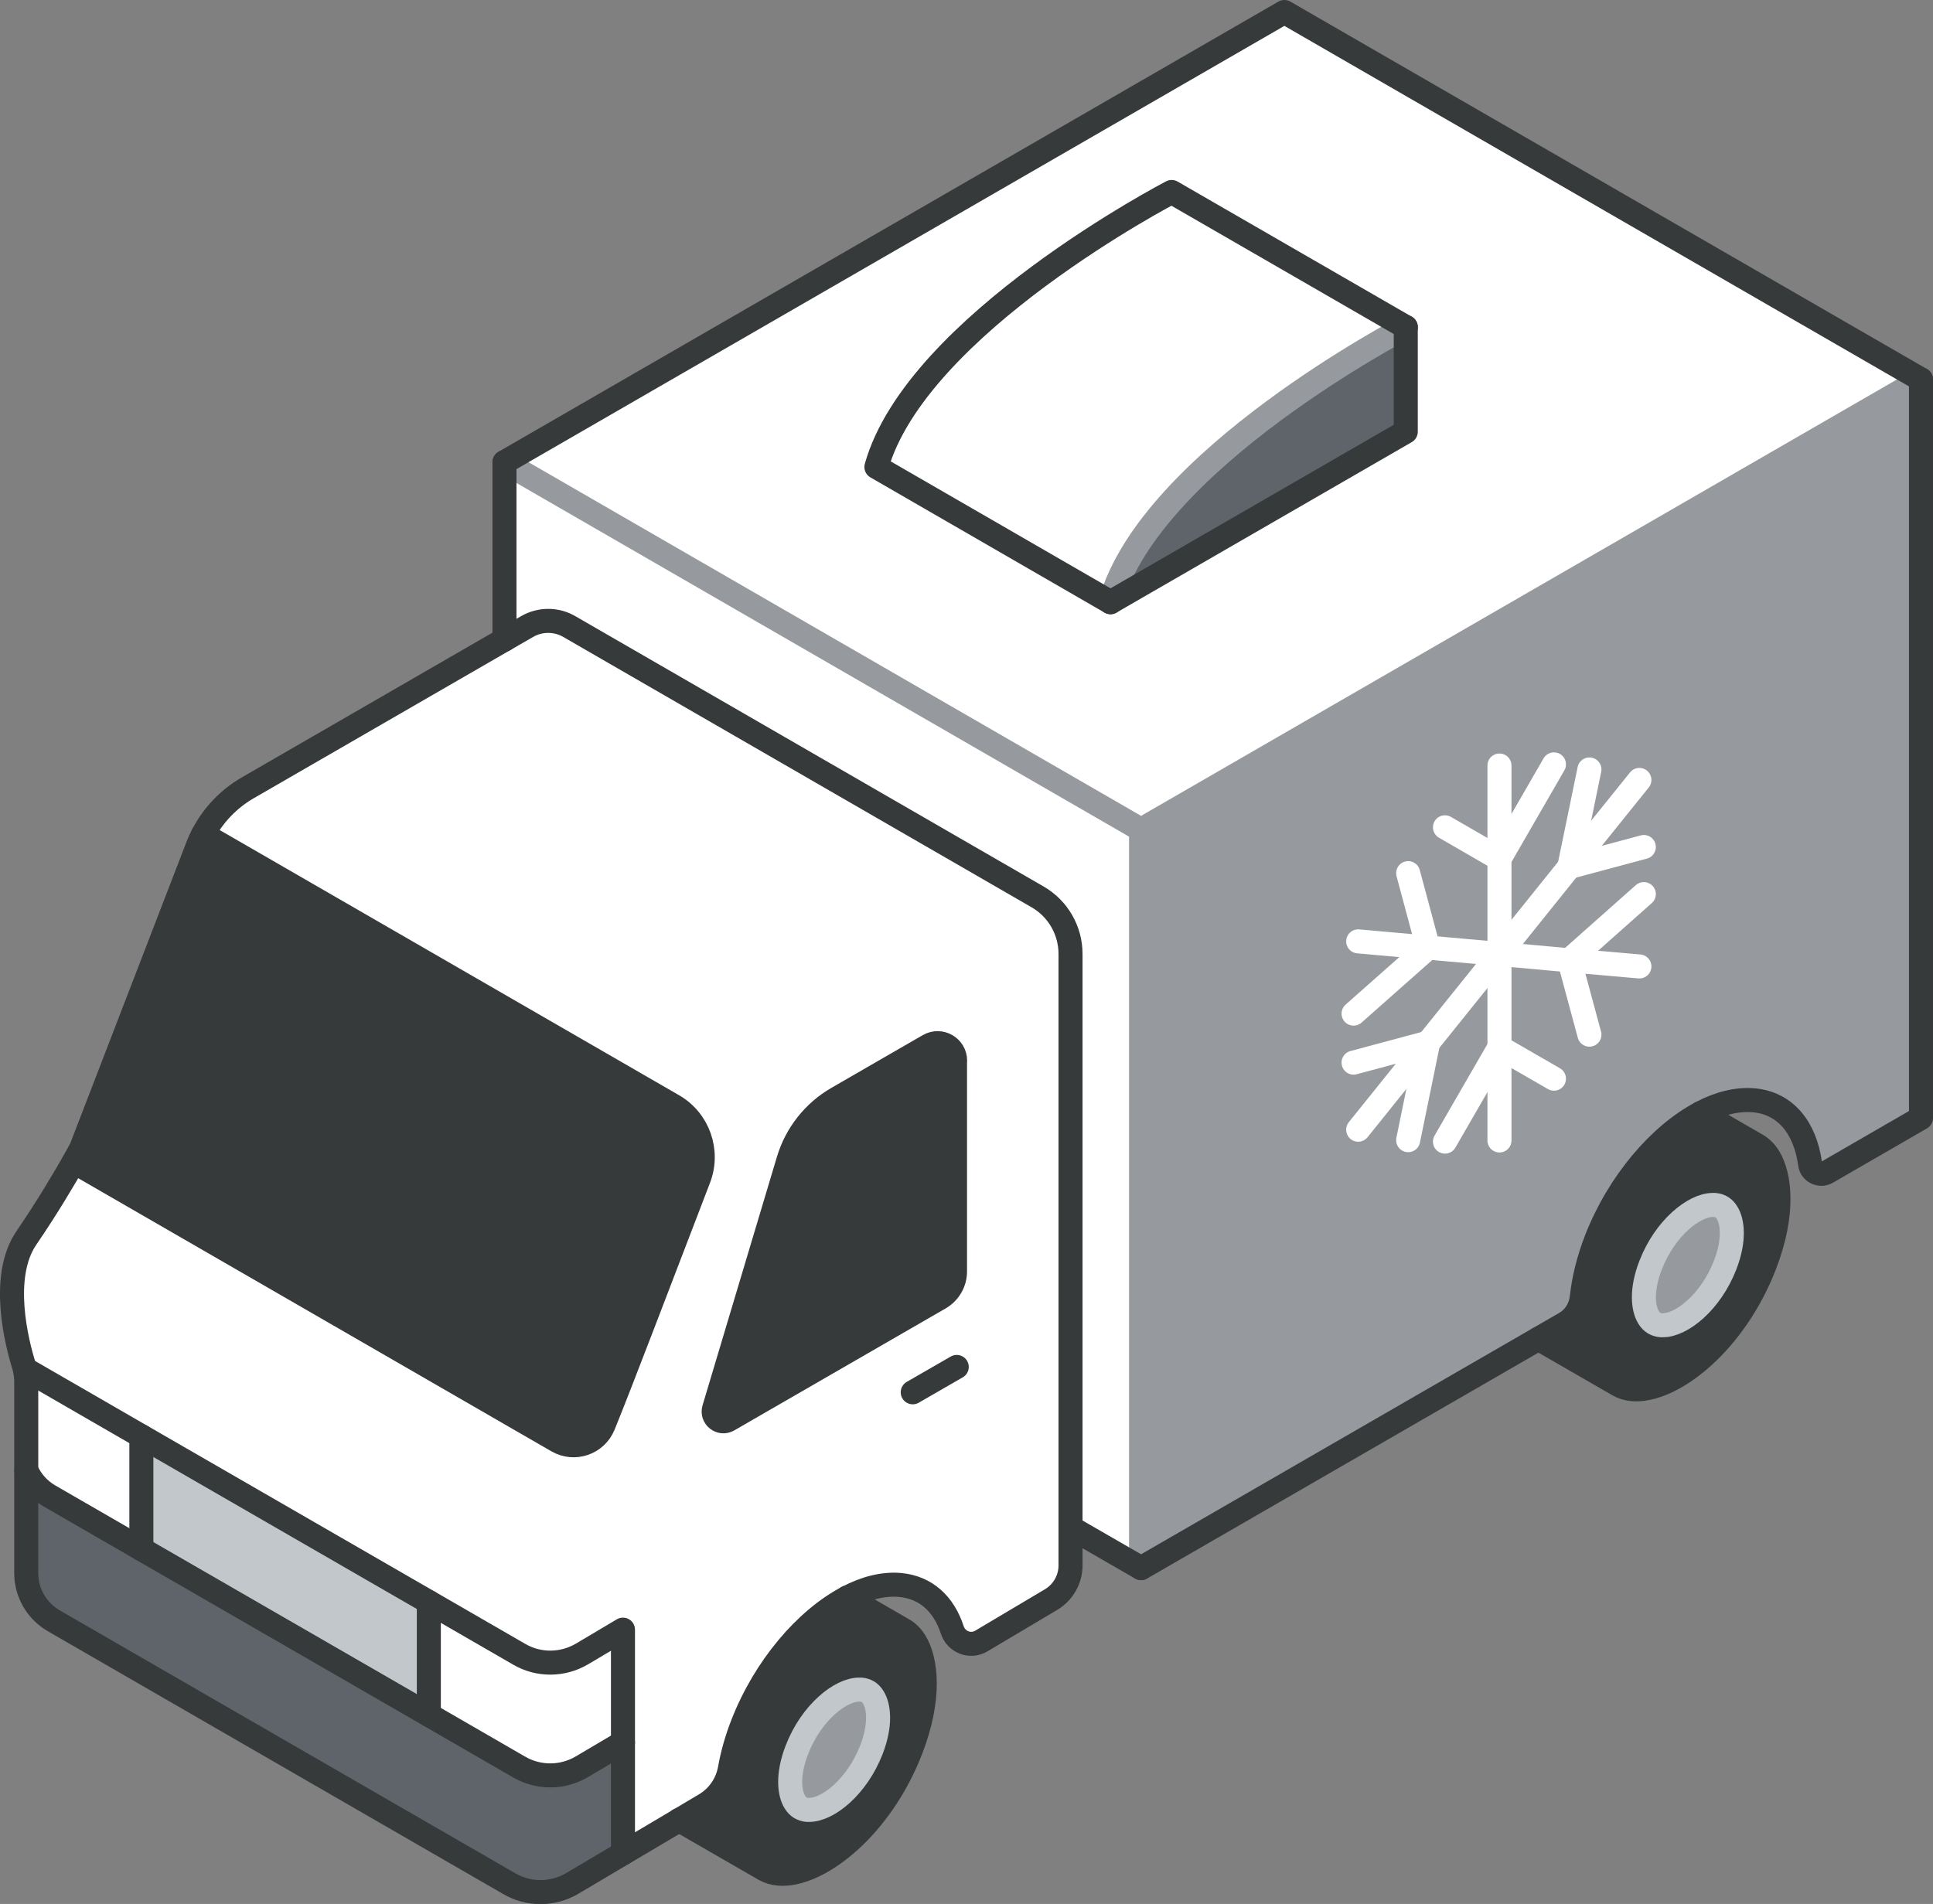
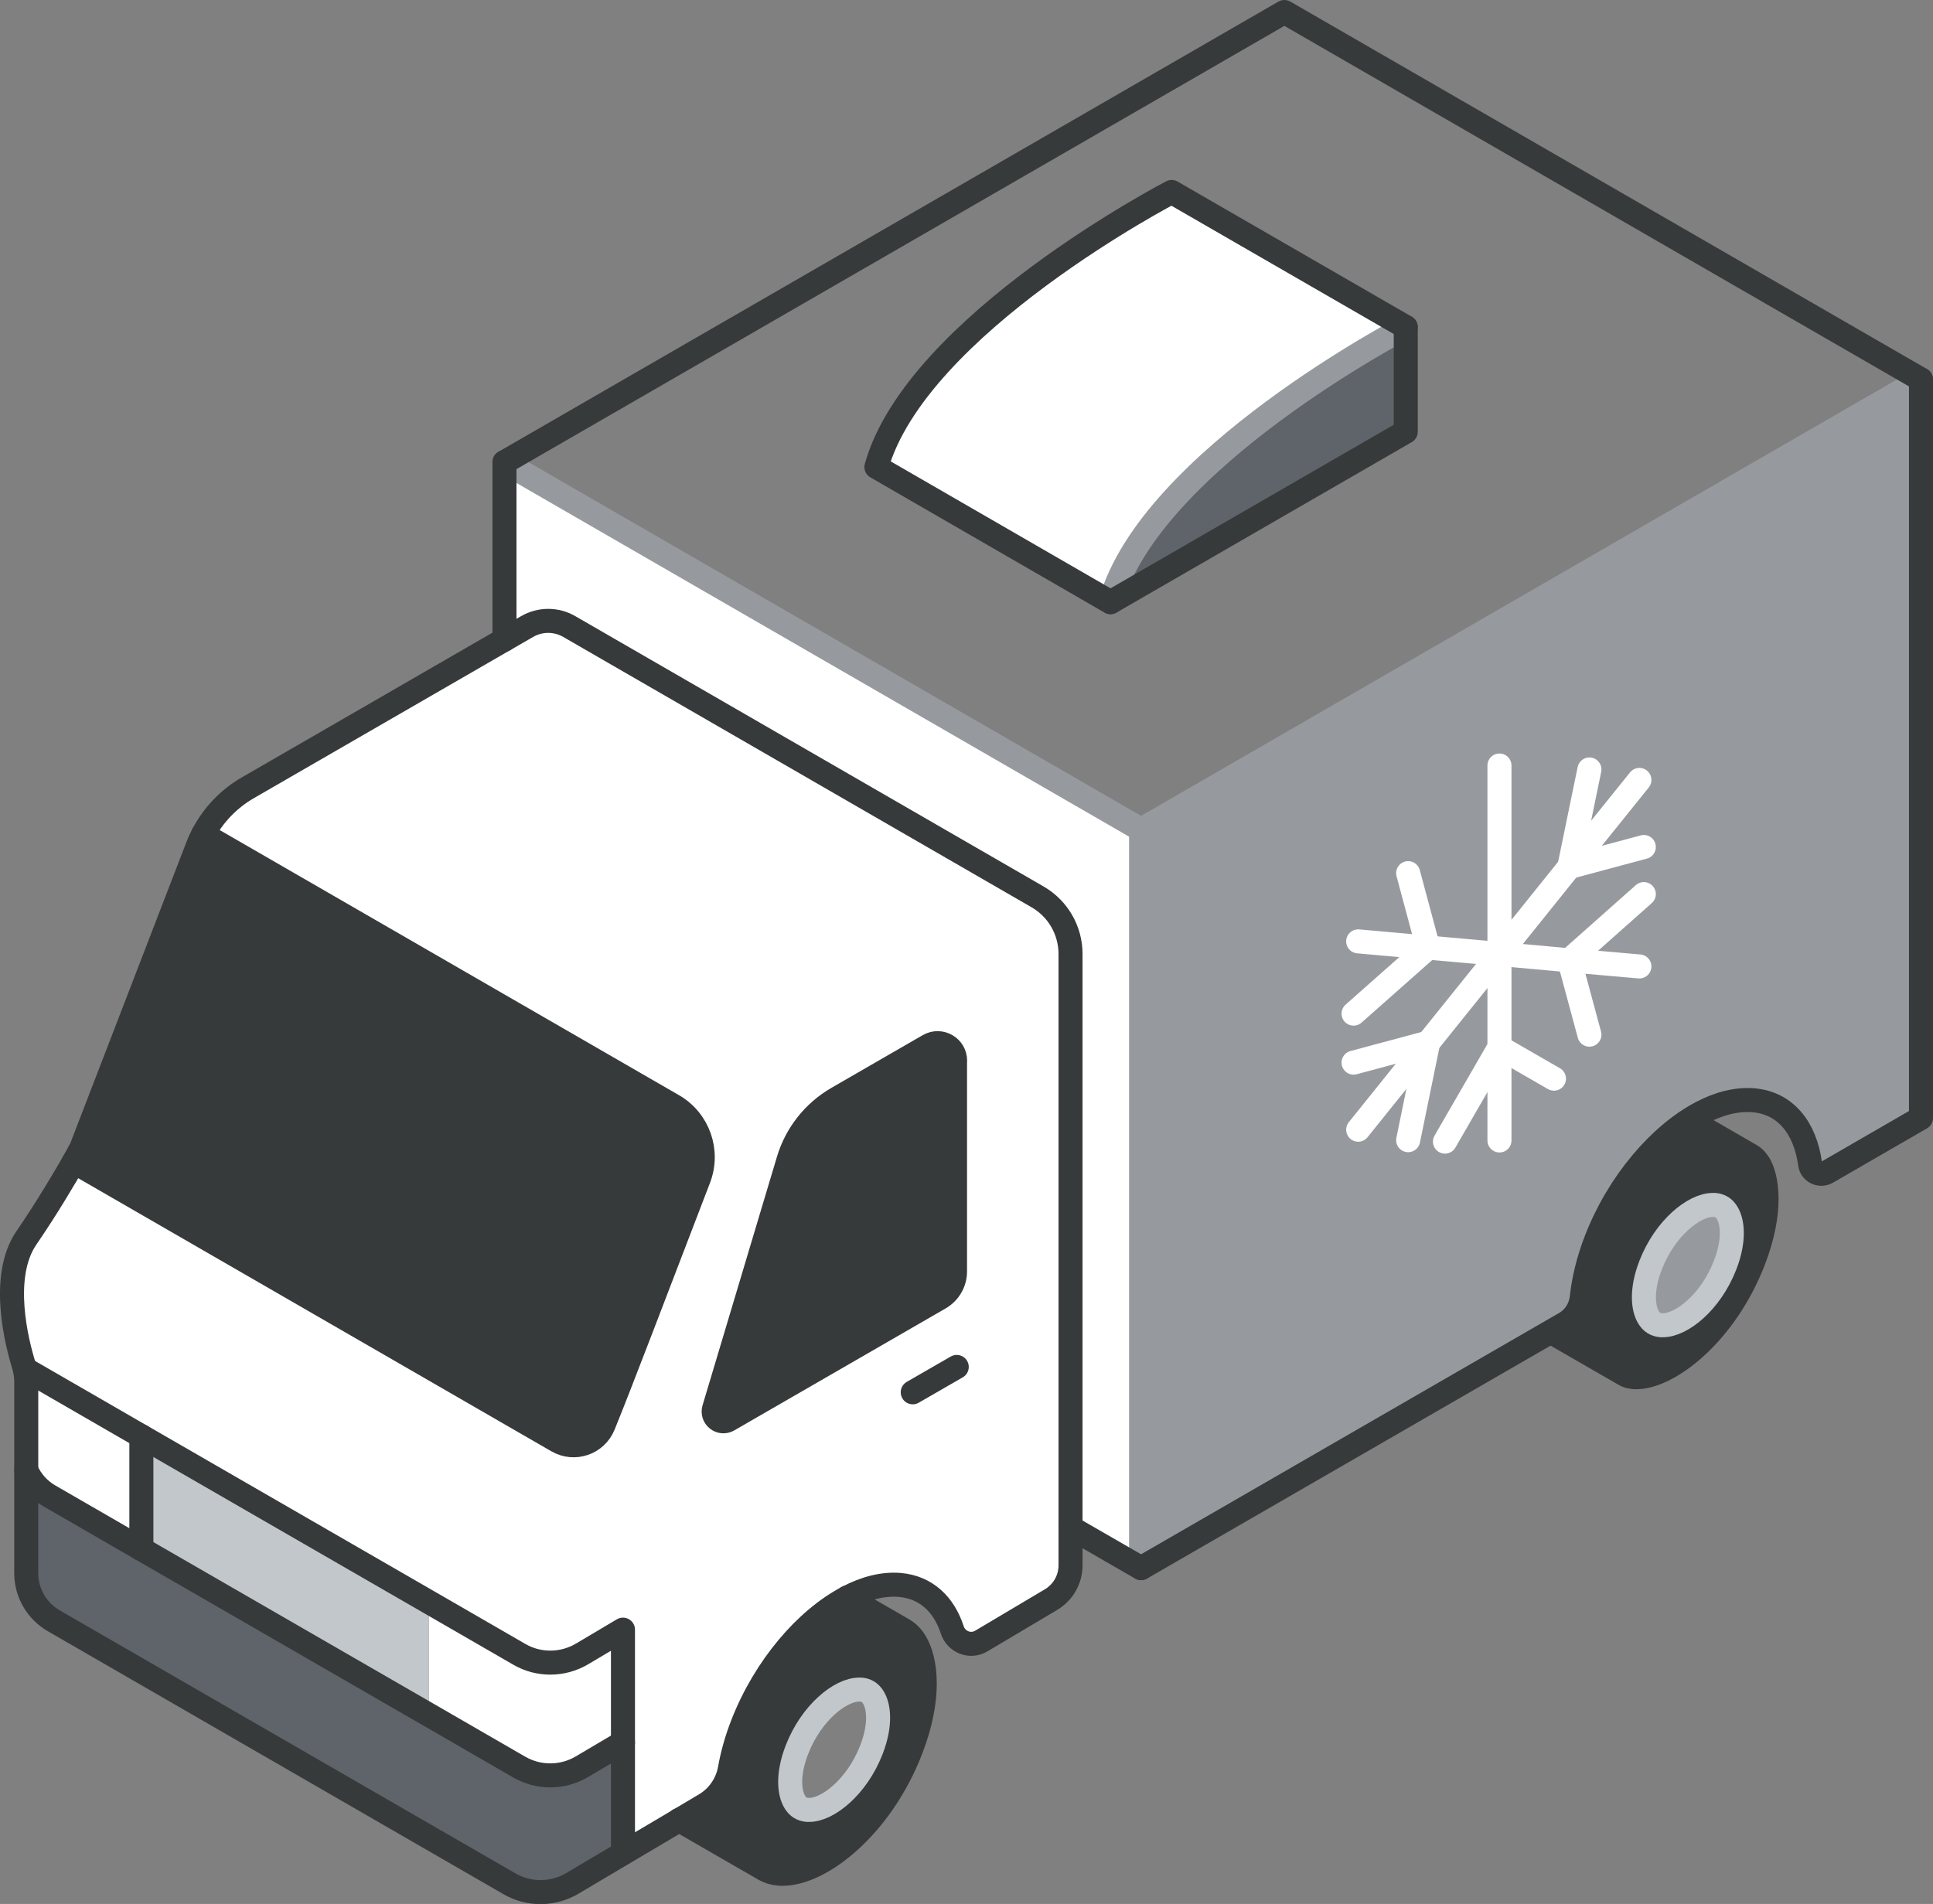
<svg xmlns="http://www.w3.org/2000/svg" id="Layer_2" data-name="Layer 2" viewBox="0 0 201.13 198.15">
  <rect x="0" y="0" width="201.13" height="198.15" fill="#808080" stroke="none" />
  <defs>
    <style>
      .cls-1 {
        fill: #c2c7cc;
      }

      .cls-2 {
        stroke: #fff;
      }

      .cls-2, .cls-3, .cls-4, .cls-5 {
        fill: none;
        stroke-linecap: round;
        stroke-linejoin: round;
        stroke-width: 2.5px;
      }

      .cls-6 {
        fill: #969a9e;
      }

      .cls-7 {
        fill: #fff;
      }

      .cls-8 {
        fill: #373a3a;
      }

      .cls-3 {
        stroke: #969a9e;
      }

      .cls-4 {
        stroke: #c2c7cc;
      }

      .cls-5 {
        stroke: #373a3a;
      }

      .cls-9 {
        fill: #5f646b;
      }
    </style>
  </defs>
  <g id="icons">
    <g>
      <g>
        <path class="cls-6" d="M177,115.82c-4.32,2.27-8.59,7.24-10.91,13.2-.81,2.09-1.3,4.11-1.5,5.97-.12,1.13-.74,2.16-1.73,2.73l-2.77,1.6-41.36,23.88v-76.85l81.16-46.86v76.85l-9.78,5.65c-.72.43-1.65-.03-1.76-.87-.51-3.76-2.57-6.32-5.87-6.62-1.73-.15-3.6.32-5.47,1.31Z" />
-         <path class="cls-7" d="M199.88,39.49l-81.16,46.86L52.49,48.1,133.64,1.25l66.24,38.24ZM146.27,44.93v-10.89l-24.36-14.06s-26.55,13.8-30.72,28.62l24.36,14.07,30.72-17.74Z" />
        <path class="cls-8" d="M184.05,120.41c1.17,1.89,1.67,5.83-.43,11.25-3.1,7.99-9.34,12.92-13.35,12.92-.14,0-.28,0-.42-.02-.54-.05-1.02-.19-1.44-.44l-8.33-4.8,2.77-1.6c.99-.57,1.61-1.6,1.73-2.73.2-1.86.69-3.88,1.5-5.97,2.32-5.96,6.6-10.93,10.91-13.2l5.83,3.37c.48.29.88.68,1.22,1.23ZM179.5,131.66c1.02-2.62.77-4.53.2-5.45-.3-.49-.72-.76-1.28-.81-.07,0-.13,0-.2,0-1.95,0-4.97,2.4-6.47,6.26-1.02,2.62-.78,4.53-.21,5.45.3.49.73.76,1.29.81.07,0,.13,0,.2,0,1.94,0,4.97-2.4,6.47-6.26Z" />
        <path class="cls-6" d="M179.7,126.21c.57.91.82,2.82-.2,5.45-1.5,3.87-4.53,6.26-6.47,6.26-.07,0-.13,0-.2,0-.56-.05-.99-.31-1.29-.81-.57-.91-.81-2.82.21-5.45,1.5-3.87,4.53-6.26,6.47-6.26.07,0,.13,0,.2,0,.56.05.98.31,1.28.81Z" />
        <path class="cls-9" d="M146.27,34.04v10.89l-30.72,17.74c4.16-14.83,30.72-28.63,30.72-28.63Z" />
        <path class="cls-7" d="M121.91,19.98l24.36,14.06s-26.55,13.8-30.72,28.63l-24.36-14.07c4.16-14.82,30.72-28.62,30.72-28.62Z" />
        <path class="cls-7" d="M118.73,86.35v76.85l-7.33-4.23v-59.68c0-2.46-1.3-4.72-3.43-5.95l-48.72-28.13c-1.36-.79-3.04-.79-4.4,0l-2.36,1.36v-18.47l66.24,38.25Z" />
        <path class="cls-7" d="M88.17,166.25c-4.32,2.27-8.59,7.24-10.91,13.2-.62,1.59-1.05,3.14-1.31,4.61-.28,1.57-1.22,2.94-2.59,3.75l-2.69,1.6-5.86,3.47v-23.28l-4.26,2.53c-2.02,1.19-4.52,1.21-6.54.03l-9.4-5.43-29.91-17.26-12.12-7h0c-.02-.12-.06-.25-.1-.37-.72-2.32-2.5-9.21.26-13.26,2.21-3.23,3.98-6.25,4.94-7.93l50.32,29.05c1.77,1.02,4.02.25,4.79-1.64,1.92-4.72,5.3-13.65,9.92-25.67,1.09-2.84-.04-6.06-2.67-7.58l-48.91-28.24c1.06-2.02,2.66-3.7,4.65-4.85l26.7-15.42,2.36-1.36c1.36-.79,3.04-.79,4.4,0l48.72,28.13c2.13,1.23,3.43,3.49,3.43,5.95v63.63c0,1.45-.77,2.8-2.02,3.55l-7.27,4.32c-1.15.68-2.61.1-3.02-1.17-.87-2.68-2.74-4.43-5.44-4.67-1.73-.15-3.6.32-5.47,1.31ZM99.37,132.33v-21.93c0-1.41-1.52-2.28-2.74-1.58l-9.51,5.49c-2.45,1.42-4.28,3.73-5.09,6.44l-7.74,25.87c-.26.88.68,1.63,1.48,1.17l22-12.7c.98-.57,1.59-1.62,1.59-2.75Z" />
        <path class="cls-8" d="M99.37,110.4v21.93c0,1.13-.61,2.18-1.59,2.75l-22,12.7c-.8.46-1.74-.29-1.48-1.17l7.74-25.87c.81-2.71,2.63-5.02,5.09-6.44l9.51-5.49c1.22-.7,2.74.17,2.74,1.58Z" />
        <path class="cls-8" d="M95.22,170.85c1.17,1.89,1.67,5.84-.43,11.25-3.09,7.99-9.34,12.92-13.35,12.92-.14,0-.28,0-.42-.02-.54-.05-1.02-.19-1.44-.43l-8.86-5.11s-.04-.03-.06-.04l2.69-1.6c1.37-.81,2.31-2.18,2.59-3.75.27-1.47.69-3.02,1.31-4.61,2.32-5.96,6.6-10.93,10.91-13.2l5.83,3.37c.48.28.88.67,1.22,1.22ZM90.67,182.09c1.02-2.62.77-4.53.2-5.45-.3-.49-.72-.76-1.28-.81-.07,0-.13,0-.2,0-1.95,0-4.97,2.4-6.47,6.26-1.02,2.62-.78,4.53-.21,5.45.3.49.73.76,1.29.81.07,0,.13,0,.2,0,1.94,0,4.97-2.4,6.47-6.26Z" />
-         <path class="cls-6" d="M90.87,176.64c.57.91.82,2.82-.2,5.45-1.5,3.87-4.53,6.26-6.47,6.26-.07,0-.13,0-.2,0-.56-.05-.99-.31-1.29-.81-.57-.91-.81-2.82.21-5.45,1.5-3.87,4.53-6.26,6.47-6.26.07,0,.13,0,.2,0,.56.05.98.31,1.28.81Z" />
        <path class="cls-8" d="M70.05,115.08c2.63,1.52,3.76,4.73,2.67,7.58-4.62,12.02-8,20.94-9.92,25.67-.77,1.88-3.02,2.65-4.79,1.64L7.68,120.91c.49-.88.77-1.4.77-1.4l12.11-31.42c.16-.43.36-.86.57-1.25l48.91,28.24Z" />
        <path class="cls-9" d="M64.82,181.34v11.54l-5.26,3.12c-2.02,1.19-4.52,1.21-6.54.04l-47.43-27.38c-1.76-1.03-2.85-2.91-2.85-4.94v-10.7c.48,1.09,1.3,2.03,2.38,2.65l9.59,5.54,29.91,17.26,9.4,5.43c2.02,1.17,4.53,1.16,6.54-.04l4.26-2.52Z" />
        <path class="cls-7" d="M64.82,169.6v11.74l-4.26,2.52c-2.02,1.2-4.52,1.21-6.54.04l-9.4-5.43v-11.74l9.4,5.43c2.02,1.18,4.53,1.16,6.54-.03l4.26-2.53Z" />
        <polygon class="cls-1" points="44.62 166.73 44.62 178.47 14.71 161.21 14.71 149.47 44.62 166.73" />
        <path class="cls-7" d="M14.71,149.47v11.74l-9.59-5.54c-1.07-.62-1.89-1.56-2.38-2.65v-9.19c0-.46-.05-.9-.15-1.35l12.12,7Z" />
      </g>
      <g>
        <path class="cls-3" d="M146.27,34.04s-26.55,13.8-30.72,28.63" />
        <polyline class="cls-3" points="199.88 39.49 118.73 86.35 52.49 48.1" />
        <line class="cls-3" x1="118.73" y1="86.35" x2="118.73" y2="163.2" />
        <polyline class="cls-5" points="52.49 48.1 133.64 1.25 199.88 39.49" />
        <path class="cls-5" d="M118.73,163.2l41.36-23.88,2.77-1.6c.99-.57,1.61-1.6,1.73-2.73.2-1.86.69-3.88,1.5-5.97,2.32-5.96,6.6-10.93,10.91-13.2,1.86-.99,3.74-1.46,5.47-1.31,3.31.29,5.36,2.86,5.87,6.62.1.84,1.04,1.29,1.76.87l9.78-5.65V39.49" />
        <line class="cls-5" x1="52.49" y1="48.1" x2="52.49" y2="66.57" />
        <line class="cls-5" x1="111.4" y1="158.97" x2="118.73" y2="163.2" />
        <path class="cls-5" d="M2.58,142.47c-.02-.12-.06-.25-.1-.37-.72-2.32-2.5-9.21.26-13.26,2.21-3.23,3.98-6.25,4.94-7.93.49-.88.77-1.4.77-1.4l12.11-31.42c.16-.43.36-.86.57-1.25,1.06-2.02,2.66-3.7,4.65-4.85l26.7-15.42,2.36-1.36c1.36-.79,3.04-.79,4.4,0l48.72,28.13c2.13,1.23,3.43,3.49,3.43,5.95v63.63c0,1.45-.77,2.8-2.02,3.55l-7.27,4.32c-1.15.68-2.61.1-3.02-1.17-.87-2.68-2.74-4.43-5.44-4.67-1.73-.15-3.6.32-5.47,1.31-4.32,2.27-8.59,7.24-10.91,13.2-.62,1.59-1.05,3.14-1.31,4.61-.28,1.57-1.22,2.94-2.59,3.75l-2.69,1.6-5.86,3.47-5.26,3.12c-2.02,1.19-4.52,1.21-6.54.04l-47.43-27.38c-1.76-1.03-2.85-2.91-2.85-4.94v-19.9c0-.46-.05-.9-.15-1.35" />
        <path class="cls-5" d="M64.82,181.34l-4.26,2.52c-2.02,1.2-4.52,1.21-6.54.04l-9.4-5.43-29.91-17.26-9.59-5.54c-1.07-.62-1.89-1.56-2.38-2.65" />
        <path class="cls-4" d="M84.2,188.36c-.07,0-.13,0-.2,0-.56-.05-.99-.31-1.29-.81-.57-.91-.81-2.82.21-5.45,1.5-3.87,4.53-6.26,6.47-6.26.07,0,.13,0,.2,0,.56.05.98.31,1.28.81.57.91.82,2.82-.2,5.45-1.5,3.87-4.53,6.26-6.47,6.26Z" />
        <path class="cls-4" d="M173.03,137.92c-.07,0-.13,0-.2,0-.56-.05-.99-.31-1.29-.81-.57-.91-.81-2.82.21-5.45,1.5-3.87,4.53-6.26,6.47-6.26.07,0,.13,0,.2,0,.56.05.98.31,1.28.81.57.91.82,2.82-.2,5.45-1.5,3.87-4.53,6.26-6.47,6.26Z" />
-         <path class="cls-5" d="M176.99,115.82h0l5.83,3.37c.48.29.88.68,1.22,1.23,1.17,1.89,1.67,5.83-.43,11.25-3.1,7.99-9.34,12.92-13.35,12.92-.14,0-.28,0-.42-.02-.54-.05-1.02-.19-1.44-.44l-8.33-4.8" />
        <path class="cls-5" d="M88.16,166.25h0l5.83,3.37c.48.28.88.67,1.22,1.22,1.17,1.89,1.67,5.84-.43,11.25-3.09,7.99-9.34,12.92-13.35,12.92-.14,0-.28,0-.42-.02-.54-.05-1.02-.19-1.44-.43l-8.86-5.11s-.04-.03-.06-.04" />
        <path class="cls-5" d="M7.68,120.91l50.32,29.05c1.77,1.02,4.02.25,4.79-1.64,1.92-4.72,5.3-13.65,9.92-25.67,1.09-2.84-.04-6.06-2.67-7.58l-48.91-28.24" />
        <path class="cls-5" d="M64.82,192.88v-23.28l-4.26,2.53c-2.02,1.19-4.52,1.21-6.54.03l-9.4-5.43-29.91-17.26-12.12-7h0" />
-         <line class="cls-5" x1="44.62" y1="178.47" x2="44.62" y2="166.73" />
        <line class="cls-5" x1="14.71" y1="161.21" x2="14.71" y2="149.47" />
        <path class="cls-5" d="M99.37,110.4v21.93c0,1.13-.61,2.18-1.59,2.75l-22,12.7c-.8.46-1.74-.29-1.48-1.17l7.74-25.87c.81-2.71,2.63-5.02,5.09-6.44l9.51-5.49c1.22-.7,2.74.17,2.74,1.58Z" />
        <line class="cls-5" x1="94.97" y1="144.9" x2="99.55" y2="142.26" />
        <polyline class="cls-2" points="156.02 118.69 156.02 108.99 156.02 99.28 156.02 89.38 156.02 79.67" />
-         <polyline class="cls-2" points="161.69 79.55 156.02 89.38 150.35 86.1" />
        <polyline class="cls-2" points="161.69 112.26 156.02 108.99 150.35 118.81" />
        <polyline class="cls-2" points="170.58 100.58 163.29 99.94 156.02 99.28 148.6 98.62 141.32 97.97" />
        <polyline class="cls-2" points="146.52 90.87 148.6 98.62 140.84 105.49" />
        <polyline class="cls-2" points="171.04 93.05 163.29 99.93 163.29 99.94 165.38 107.68" />
        <polyline class="cls-2" points="170.58 81.17 163.29 90.23 156.02 99.28 148.6 108.51 141.32 117.57" />
        <polyline class="cls-2" points="140.84 110.59 148.6 108.51 146.52 118.66" />
        <polyline class="cls-2" points="165.38 80.08 163.29 90.23 171.04 88.15" />
        <polyline class="cls-5" points="115.55 62.67 146.27 44.93 146.27 34.04" />
        <path class="cls-5" d="M115.55,62.67l-24.36-14.07c4.16-14.82,30.72-28.62,30.72-28.62l24.36,14.06" />
      </g>
    </g>
  </g>
</svg>